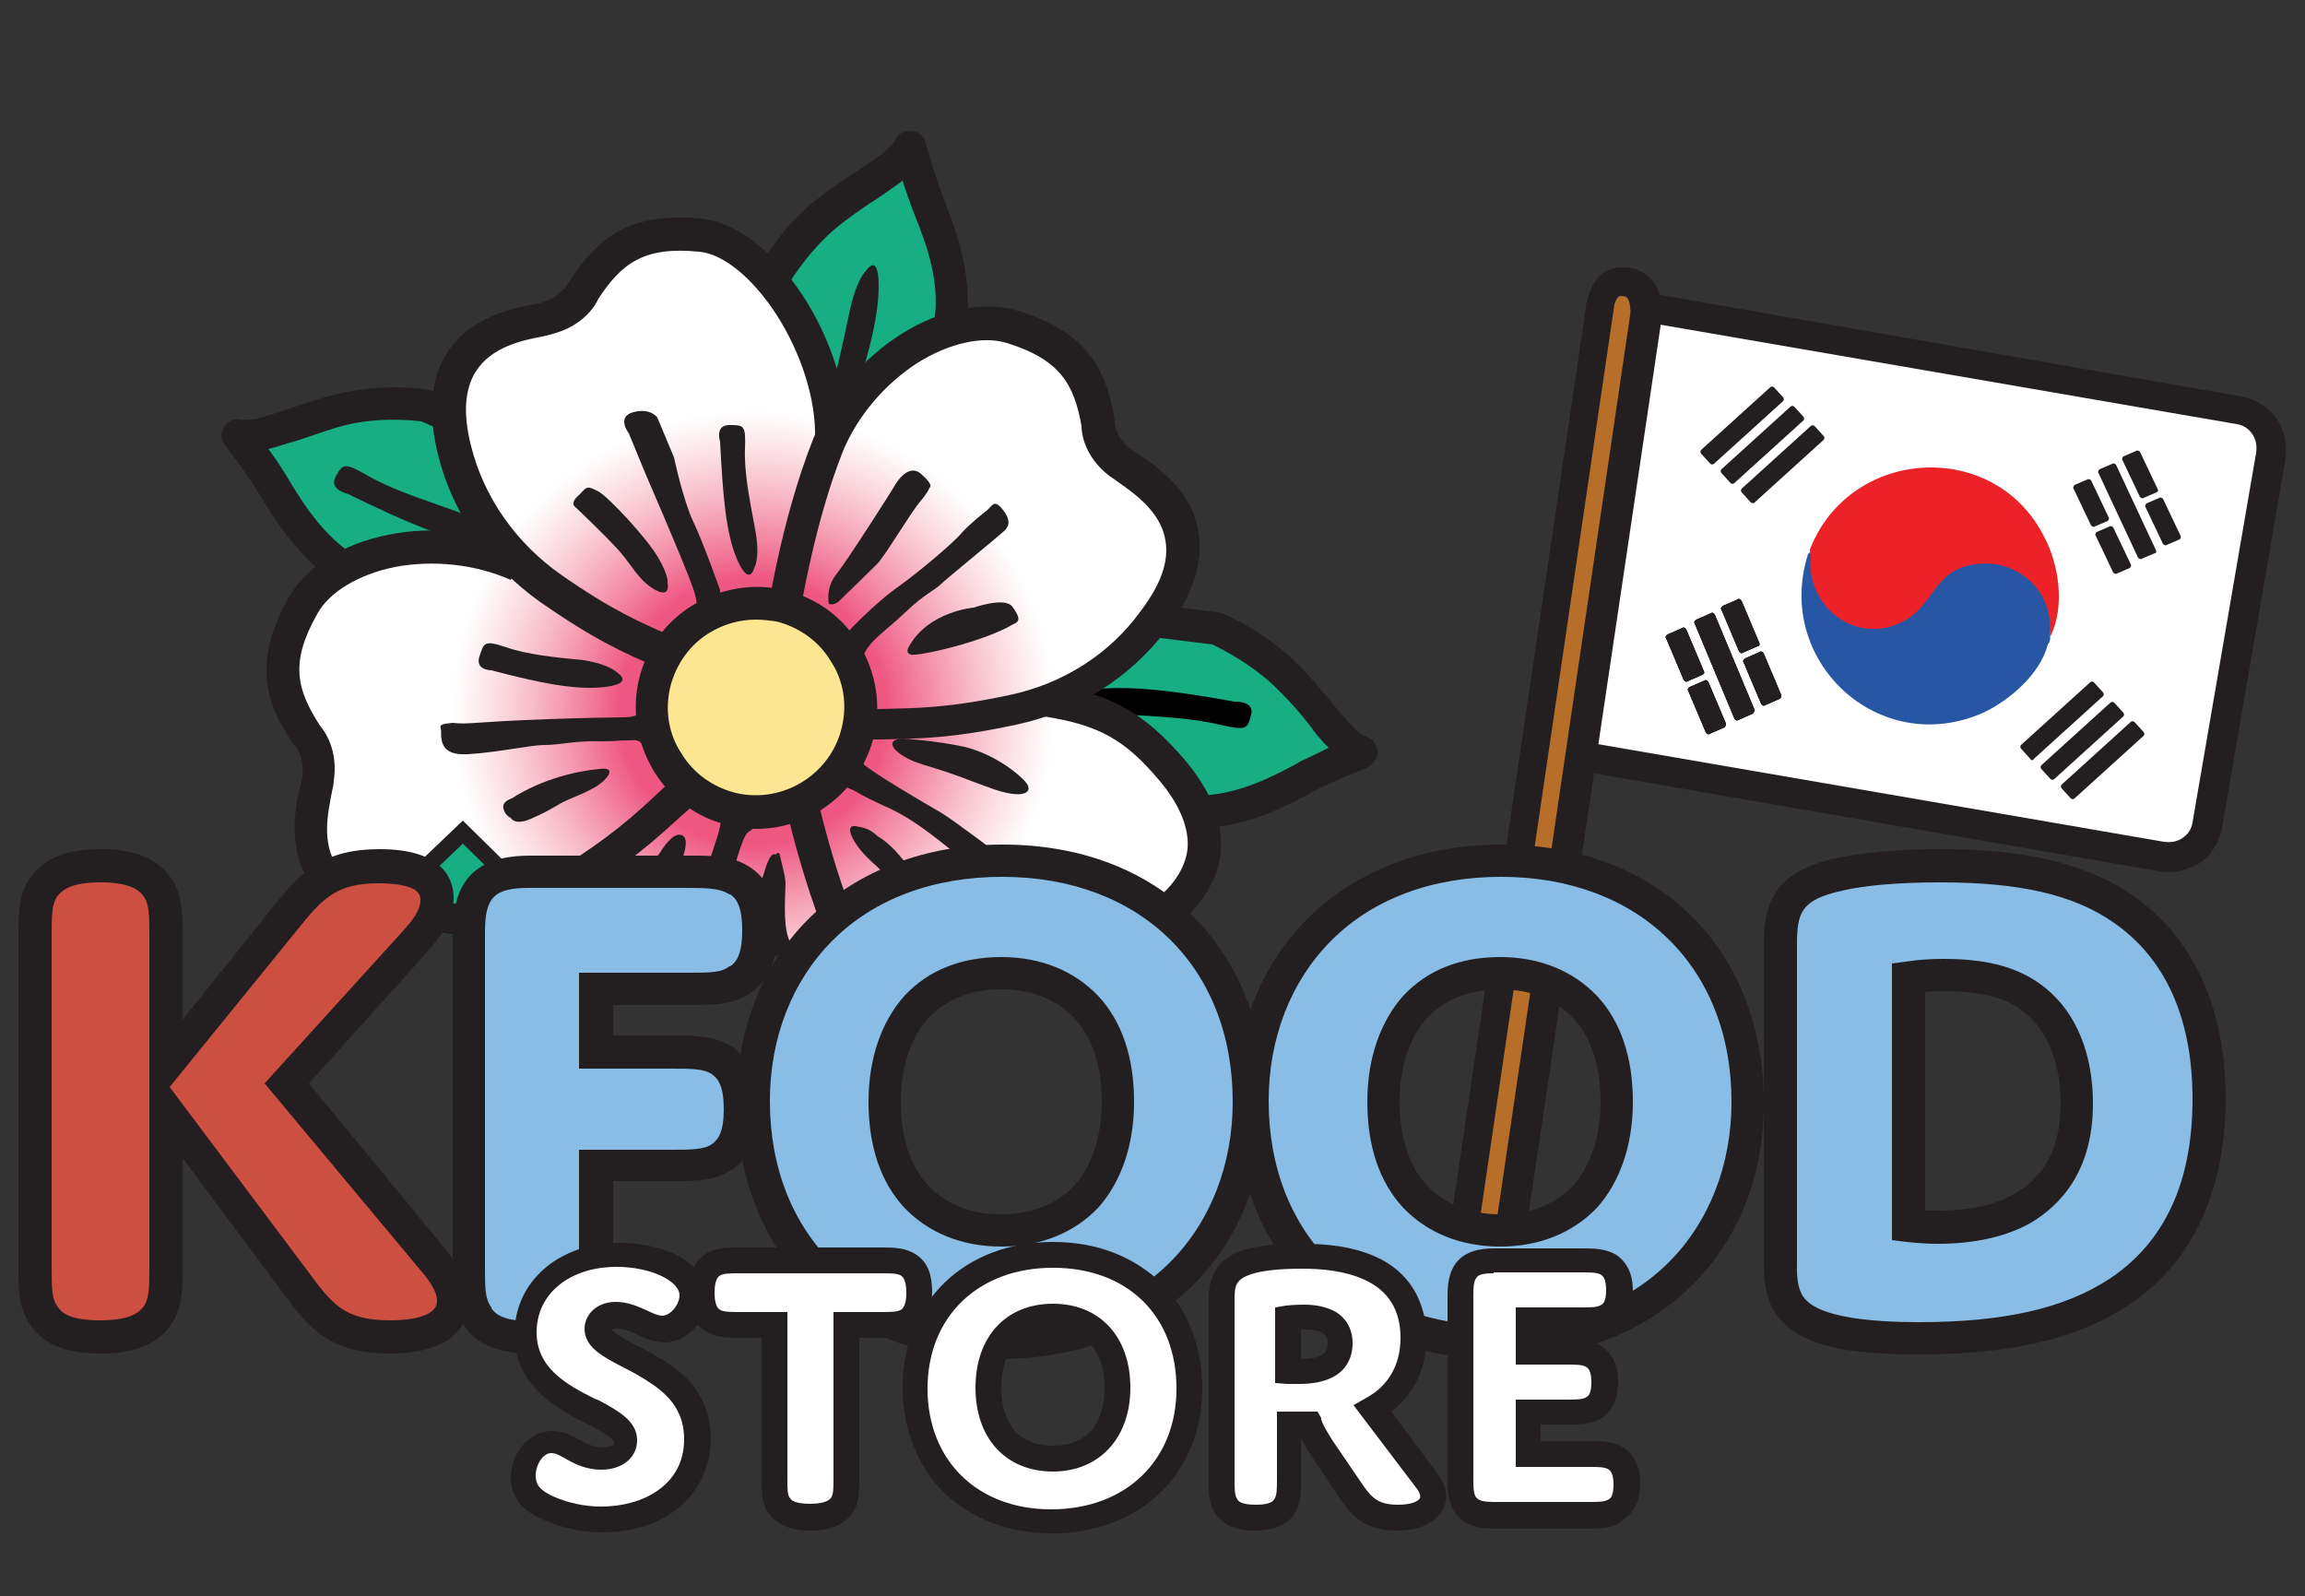
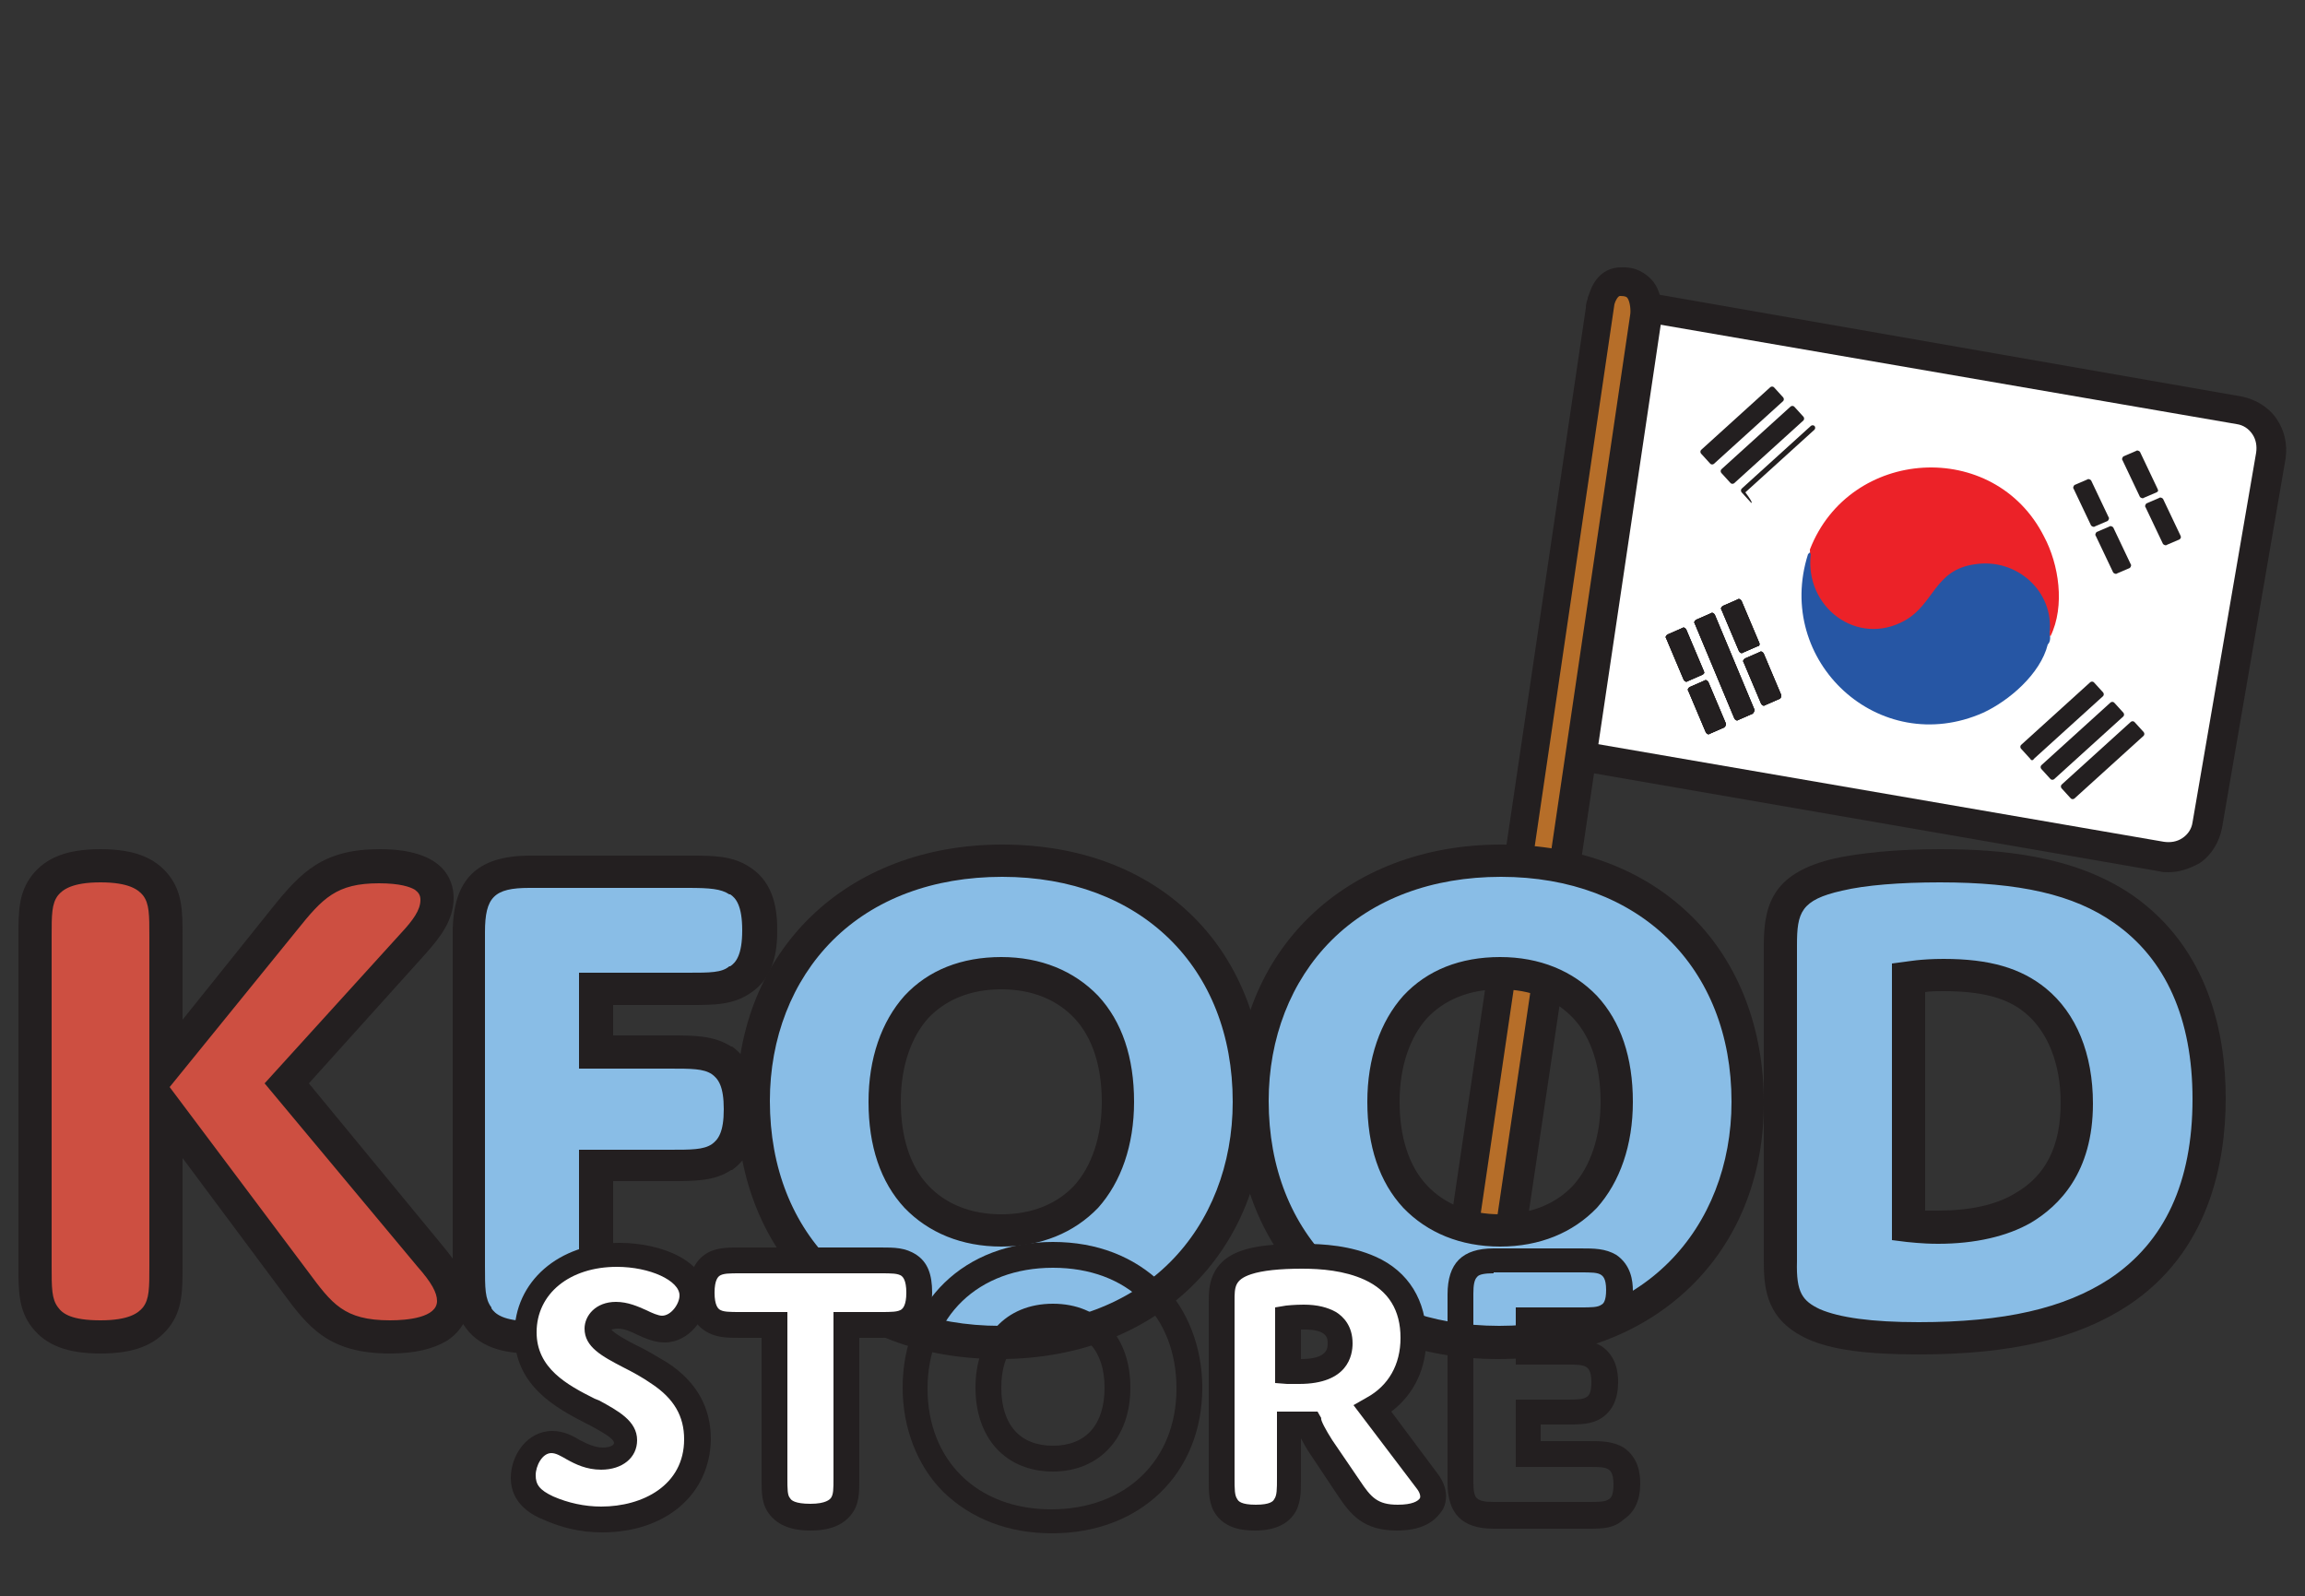
<svg xmlns="http://www.w3.org/2000/svg" xmlns:xlink="http://www.w3.org/1999/xlink" id="Capa_1" x="0px" y="0px" viewBox="0 0 250 173.1" style="enable-background:new 0 0 250 173.1;" xml:space="preserve">
  <rect x="0" y="0" width="250" height="173.1" fill="#333333" stroke="none" />
  <style type="text/css">	.st0{fill:#FFFFFF;}	.st1{fill:#231F20;}	.st2{fill:#2656A4;}	.st3{fill:#EC2228;}	.st4{fill:#B66E29;}	.st5{clip-path:url(#SVGID_2_);}	.st6{fill:#17AE84;}	.st7{opacity:0.78;fill:url(#SVGID_3_);}	.st8{fill:#FDE691;}	.st9{fill:#CD4F41;}	.st10{fill:#89BDE6;}</style>
  <g>
    <g>
      <g>
        <path class="st0" d="M178.6,33.4l-8.4,48.4l64.2,11.1c2.3,0.4,4.5-1.1,4.9-3.4l6.9-40.1c0.4-2.3-1.1-4.5-3.4-4.9L178.6,33.4z" />
        <path class="st1" d="M235.2,94.6c-0.3,0-0.7,0-1-0.1l-65.8-11.4l8.9-51.6L243.1,43c1.5,0.3,2.9,1.1,3.8,2.4    c0.9,1.3,1.2,2.8,1,4.3l-6.9,40.1c-0.3,1.5-1.1,2.9-2.4,3.8C237.5,94.2,236.4,94.6,235.2,94.6z M172.1,80.5l62.6,10.8    c0.7,0.1,1.4,0,2-0.4c0.6-0.4,1-1,1.1-1.7l6.9-40.1c0.1-0.7,0-1.4-0.4-2c-0.4-0.6-1-1-1.7-1.1l-62.6-10.8L172.1,80.5z" />
      </g>
      <path class="st1" d="M185.5,50.3l-1-1.1c-0.1-0.1-0.1-0.3,0-0.4l7.5-6.8c0.1-0.1,0.3-0.1,0.4,0l1,1.1c0.1,0.1,0.1,0.3,0,0.4   l-7.5,6.8C185.8,50.4,185.6,50.4,185.5,50.3z" />
      <path class="st1" d="M187.7,52.4l-1-1.1c-0.1-0.1-0.1-0.3,0-0.4l7.5-6.8c0.1-0.1,0.3-0.1,0.4,0l1,1.1c0.1,0.1,0.1,0.3,0,0.4   l-7.5,6.8C188,52.5,187.8,52.5,187.7,52.4z" />
-       <path class="st1" d="M189.9,54.5l-1-1.1c-0.1-0.1-0.1-0.3,0-0.4l7.5-6.8c0.1-0.1,0.3-0.1,0.4,0l1,1.1c0.1,0.1,0.1,0.3,0,0.4   l-7.5,6.8C190.2,54.6,190,54.6,189.9,54.5z" />
+       <path class="st1" d="M189.9,54.5l-1-1.1c-0.1-0.1-0.1-0.3,0-0.4l7.5-6.8c0.1-0.1,0.3-0.1,0.4,0c0.1,0.1,0.1,0.3,0,0.4   l-7.5,6.8C190.2,54.6,190,54.6,189.9,54.5z" />
      <path class="st1" d="M220.2,82.3l-1-1.1c-0.1-0.1-0.1-0.3,0-0.4l7.5-6.8c0.1-0.1,0.3-0.1,0.4,0l1,1.1c0.1,0.1,0.1,0.3,0,0.4   l-7.5,6.8C220.5,82.5,220.3,82.5,220.2,82.3z" />
      <path class="st1" d="M222.4,84.5l-1-1.1c-0.1-0.1-0.1-0.3,0-0.4l7.5-6.8c0.1-0.1,0.3-0.1,0.4,0l1,1.1c0.1,0.1,0.1,0.3,0,0.4   l-7.5,6.8C222.7,84.6,222.5,84.6,222.4,84.5z" />
      <path class="st1" d="M224.6,86.6l-1-1.1c-0.1-0.1-0.1-0.3,0-0.4l7.5-6.8c0.1-0.1,0.3-0.1,0.4,0l1,1.1c0.1,0.1,0.1,0.3,0,0.4   l-7.5,6.8C224.9,86.7,224.7,86.7,224.6,86.6z" />
-       <path class="st1" d="M233.7,60l-1.4,0.6c-0.1,0.1-0.3,0-0.4-0.1l-4.3-9.2c-0.1-0.1,0-0.3,0.1-0.4l1.4-0.6c0.1-0.1,0.3,0,0.4,0.1   l4.3,9.2C233.9,59.8,233.9,60,233.7,60z" />
      <path class="st1" d="M233.9,53.4l-1.4,0.6c-0.1,0.1-0.3,0-0.4-0.1l-1.9-4c-0.1-0.1,0-0.3,0.1-0.4l1.4-0.6c0.1-0.1,0.3,0,0.4,0.1   l1.9,4C234.1,53.2,234.1,53.3,233.9,53.4z" />
      <path class="st1" d="M236.4,58.5l-1.4,0.6c-0.1,0.1-0.3,0-0.4-0.1l-1.9-4c-0.1-0.1,0-0.3,0.1-0.4l1.4-0.6c0.1-0.1,0.3,0,0.4,0.1   l1.9,4C236.6,58.3,236.5,58.4,236.4,58.5z" />
      <path class="st1" d="M228.6,56.5l-1.4,0.6c-0.1,0.1-0.3,0-0.4-0.1l-1.9-4c-0.1-0.1,0-0.3,0.1-0.4l1.4-0.6c0.1-0.1,0.3,0,0.4,0.1   l1.9,4C228.8,56.2,228.7,56.4,228.6,56.5z" />
      <path class="st1" d="M231,61.6l-1.4,0.6c-0.1,0.1-0.3,0-0.4-0.1l-1.9-4c-0.1-0.1,0-0.3,0.1-0.4l1.4-0.6c0.1-0.1,0.3,0,0.4,0.1   l1.9,4C231.2,61.3,231.1,61.5,231,61.6z" />
      <g>
        <path class="st1" d="M190.1,77.4l-1.6,0.7c-0.1,0.1-0.3,0-0.4-0.2l-4.3-10.3c-0.1-0.1,0-0.3,0.2-0.4l1.6-0.7    c0.1-0.1,0.3,0,0.4,0.2l4.3,10.3C190.3,77.1,190.2,77.3,190.1,77.4z" />
        <path class="st1" d="M190.1,77.4l-1.6,0.7c-0.1,0.1-0.3,0-0.4-0.2l-4.3-10.3c-0.1-0.1,0-0.3,0.2-0.4l1.6-0.7    c0.1-0.1,0.3,0,0.4,0.2l4.3,10.3C190.3,77.1,190.2,77.3,190.1,77.4z" />
        <path class="st1" d="M190.1,77.4l-1.6,0.7c-0.1,0.1-0.3,0-0.4-0.2l-4.3-10.3c-0.1-0.1,0-0.3,0.2-0.4l1.6-0.7    c0.1-0.1,0.3,0,0.4,0.2l4.3,10.3C190.3,77.1,190.2,77.3,190.1,77.4z" />
      </g>
      <g>
        <path class="st1" d="M190.6,70.1l-1.6,0.7c-0.1,0.1-0.3,0-0.4-0.2l-1.9-4.5c-0.1-0.1,0-0.3,0.2-0.4l1.6-0.7    c0.1-0.1,0.3,0,0.4,0.2l1.9,4.5C190.9,69.9,190.8,70.1,190.6,70.1z" />
        <path class="st1" d="M190.6,70.1l-1.6,0.7c-0.1,0.1-0.3,0-0.4-0.2l-1.9-4.5c-0.1-0.1,0-0.3,0.2-0.4l1.6-0.7    c0.1-0.1,0.3,0,0.4,0.2l1.9,4.5C190.9,69.9,190.8,70.1,190.6,70.1z" />
        <path class="st1" d="M190.6,70.1l-1.6,0.7c-0.1,0.1-0.3,0-0.4-0.2l-1.9-4.5c-0.1-0.1,0-0.3,0.2-0.4l1.6-0.7    c0.1-0.1,0.3,0,0.4,0.2l1.9,4.5C190.9,69.9,190.8,70.1,190.6,70.1z" />
      </g>
      <g>
        <path class="st1" d="M193,75.8l-1.6,0.7c-0.1,0.1-0.3,0-0.4-0.2l-1.9-4.5c-0.1-0.1,0-0.3,0.2-0.4l1.6-0.7c0.1-0.1,0.3,0,0.4,0.2    l1.9,4.5C193.2,75.6,193.1,75.8,193,75.8z" />
        <path class="st1" d="M193,75.8l-1.6,0.7c-0.1,0.1-0.3,0-0.4-0.2l-1.9-4.5c-0.1-0.1,0-0.3,0.2-0.4l1.6-0.7c0.1-0.1,0.3,0,0.4,0.2    l1.9,4.5C193.2,75.6,193.1,75.8,193,75.8z" />
        <path class="st1" d="M193,75.8l-1.6,0.7c-0.1,0.1-0.3,0-0.4-0.2l-1.9-4.5c-0.1-0.1,0-0.3,0.2-0.4l1.6-0.7c0.1-0.1,0.3,0,0.4,0.2    l1.9,4.5C193.2,75.6,193.1,75.8,193,75.8z" />
      </g>
      <g>
        <path class="st1" d="M184.6,73.2l-1.6,0.7c-0.1,0.1-0.3,0-0.4-0.2l-1.9-4.5c-0.1-0.1,0-0.3,0.2-0.4l1.6-0.7    c0.1-0.1,0.3,0,0.4,0.2l1.9,4.5C184.9,73,184.8,73.1,184.6,73.2z" />
        <path class="st1" d="M184.6,73.2l-1.6,0.7c-0.1,0.1-0.3,0-0.4-0.2l-1.9-4.5c-0.1-0.1,0-0.3,0.2-0.4l1.6-0.7    c0.1-0.1,0.3,0,0.4,0.2l1.9,4.5C184.9,73,184.8,73.1,184.6,73.2z" />
        <path class="st1" d="M184.6,73.2l-1.6,0.7c-0.1,0.1-0.3,0-0.4-0.2l-1.9-4.5c-0.1-0.1,0-0.3,0.2-0.4l1.6-0.7    c0.1-0.1,0.3,0,0.4,0.2l1.9,4.5C184.9,73,184.8,73.1,184.6,73.2z" />
      </g>
      <g>
        <path class="st1" d="M187,78.9l-1.6,0.7c-0.1,0.1-0.3,0-0.4-0.2l-1.9-4.5c-0.1-0.1,0-0.3,0.2-0.4l1.6-0.7c0.1-0.1,0.3,0,0.4,0.2    l1.9,4.5C187.2,78.7,187.1,78.8,187,78.9z" />
        <path class="st1" d="M187,78.9l-1.6,0.7c-0.1,0.1-0.3,0-0.4-0.2l-1.9-4.5c-0.1-0.1,0-0.3,0.2-0.4l1.6-0.7c0.1-0.1,0.3,0,0.4,0.2    l1.9,4.5C187.2,78.7,187.1,78.8,187,78.9z" />
        <path class="st1" d="M187,78.9l-1.6,0.7c-0.1,0.1-0.3,0-0.4-0.2l-1.9-4.5c-0.1-0.1,0-0.3,0.2-0.4l1.6-0.7c0.1-0.1,0.3,0,0.4,0.2    l1.9,4.5C187.2,78.7,187.1,78.8,187,78.9z" />
      </g>
      <path class="st2" d="M222.3,68.7c0.1,0.4,0.1,0.9-0.2,1.2c-0.8,3.2-4.2,6.1-7,7.4c-11.3,5-22.7-5.6-19-17.2   c0.2-0.2,0.3-0.3,0.3-0.1l0.3,0.4c-0.5,6.4,7,10,11.5,5.2c2.2-3,4.1-5.3,8.2-4.7C219.9,61.3,223.5,65,222.3,68.7z" />
      <path class="st3" d="M222.4,69c-0.1,0-0.1-0.2-0.1-0.3c0.5-4.6-3.6-8.2-8.1-7.5c-4.4,0.6-4.4,4.3-7.6,6.1   c-5.2,2.9-10.9-1.5-10.2-7.2c-0.1-0.1-0.1-0.3-0.1-0.5c4.3-11.1,20-12.1,25.4-1.4C223.3,61.2,224,65.7,222.4,69z" />
      <g>
        <path class="st4" d="M173.6,32.5l-14.8,100.4l5,0.9l14.6-99.3c0,0,0.6-4-2.7-3.9c-2,0.1-2.2,3-2.2,3" />
        <path class="st1" d="M165.2,135.6l-8.1-1.4l14.9-100.8l0,0c0-0.1,0-0.5,0.2-1l0-0.1l0,0c0.1-0.3,0.2-0.5,0.3-0.8    c0.6-1.6,1.8-2.5,3.3-2.5c1.7-0.1,2.7,0.7,3.3,1.3c1.5,1.6,1.1,4.2,1.1,4.4L165.2,135.6z M160.6,131.6l1.8,0.3l14.4-97.7    c0.1-0.5,0-1.5-0.3-1.9c-0.1-0.1-0.2-0.2-0.8-0.2c-0.2,0-0.5,0.5-0.6,0.9L160.6,131.6z" />
      </g>
    </g>
    <g>
      <defs>
-         <path id="SVGID_1_" d="M16.7,77.2l21.5,23.3l14.4,1.1l7.4-4.9l12.3,2.3l9.8,5.7l15.4-7.4l14.1,8.2l12.2,4.3l30.6-29l-6.8-100.4    L44.4,15.9c0,0-27.7,16.2-29,33.8s0,27.1,0,27.1L16.7,77.2z" />
-       </defs>
+         </defs>
      <clipPath id="SVGID_2_">
        <use xlink:href="#SVGID_1_" style="overflow:visible;" />
      </clipPath>
      <g class="st5">
        <g>
          <path class="st6" d="M131.9,68.3c0,0,4.8,1.9,8.5,5.9s5.2,6.7,7.3,7.4c0,0-3,1.1-5.9,2.6c-2.9,1.5-7.9,4.3-13.4,3.7     c-5.6-0.5-15.8-3.5-15.8-3.5l2.7-18.2L131.9,68.3z" />
          <path class="st1" d="M129.9,89.8c-0.5,0-1.1,0-1.6-0.1c-5.7-0.6-15.7-3.5-16.1-3.6c-0.9-0.2-1.4-1.1-1.3-2l2.7-18.2     c0.1-0.9,1-1.6,2-1.5l16.5,2c0.1,0,0.3,0.1,0.4,0.1c0.2,0.1,5.2,2.1,9.1,6.4c1.2,1.3,2.2,2.5,3,3.5c1.6,1.9,2.6,3.1,3.6,3.5     c0.7,0.2,1.2,0.9,1.2,1.7c0,0.7-0.5,1.4-1.2,1.7c0,0-2.9,1.1-5.7,2.5c-0.2,0.1-0.3,0.2-0.5,0.3C139.4,87.5,135,89.8,129.9,89.8z      M114.6,83.2c3,0.8,9.9,2.6,14,3c4.7,0.5,9.1-1.8,11.9-3.3c0.2-0.1,0.3-0.2,0.5-0.3c1.1-0.5,2.1-1,3.1-1.5     c-0.7-0.7-1.4-1.5-2.1-2.5c-0.8-1-1.7-2.1-2.9-3.3c-3-3.2-6.8-5-7.6-5.4l-14.5-1.8L114.6,83.2z" />
        </g>
        <g>
          <path class="st6" d="M46.2,44c0,0-5.1-0.9-10.3,0.7c-5.2,1.5-7.9,3-10.1,2.6c0,0,2,2.5,3.7,5.2c1.7,2.8,4.5,7.7,9.6,10.1     c5,2.4,15.3,5.1,15.3,5.1l7-17L46.2,44z" />
          <path class="st1" d="M54.4,69.5c-0.1,0-0.3,0-0.5-0.1c-0.4-0.1-10.5-2.8-15.6-5.2c-5.2-2.5-8.2-7.4-10-10.3     c-0.1-0.2-0.2-0.3-0.3-0.5c-1.6-2.6-3.5-5-3.6-5.1c-0.5-0.6-0.5-1.4-0.1-2c0.4-0.6,1.1-1,1.9-0.8c1,0.2,2.6-0.3,4.9-1.1     c1.2-0.4,2.7-0.9,4.4-1.4c5.6-1.6,10.9-0.8,11.1-0.7c0.1,0,0.3,0.1,0.4,0.1l15.2,6.7c0.9,0.4,1.3,1.4,0.9,2.3l-7,17     C55.7,69,55.1,69.5,54.4,69.5z M29.1,48.7c0.6,0.8,1.3,1.8,1.9,2.8c0.1,0.2,0.2,0.3,0.3,0.5c1.7,2.8,4.2,6.9,8.5,9     c3.7,1.8,10.5,3.7,13.5,4.6l5.8-14l-13.4-5.9c-1-0.1-5.1-0.6-9.3,0.7c-1.6,0.5-3,1-4.2,1.4C31,48.1,30,48.5,29.1,48.7z" />
        </g>
        <g>
          <path class="st6" d="M38.2,100.5c0,0-2.7,4.4-3.2,9.8c-0.5,5.4-0.2,8.5-1.4,10.3c0,0,3-0.9,6.2-1.4c3.2-0.5,8.8-1.3,13-5.1     c4.1-3.8,10.5-12.3,10.5-12.3L50.2,89L38.2,100.5z" />
          <path class="st1" d="M33.6,122.4c-0.6,0-1.1-0.3-1.4-0.7c-0.4-0.6-0.5-1.4,0-2c0.6-0.9,0.7-2.5,0.8-5c0.1-1.3,0.1-2.8,0.3-4.6     c0.6-5.8,3.4-10.4,3.5-10.6c0.1-0.1,0.2-0.2,0.3-0.3l12-11.5c0.7-0.7,1.8-0.7,2.5,0l13.1,12.9c0.6,0.6,0.7,1.6,0.2,2.3     c-0.3,0.4-6.5,8.7-10.7,12.5c-4.3,3.9-9.9,4.8-13.3,5.4c-0.2,0-0.4,0.1-0.6,0.1c-3.1,0.5-6,1.4-6,1.4     C33.9,122.4,33.7,122.4,33.6,122.4z M39.6,101.6c-0.5,0.8-2.5,4.5-2.9,8.9c-0.2,1.7-0.2,3.1-0.3,4.4c-0.1,1.2-0.1,2.3-0.2,3.2     c1-0.2,2.2-0.5,3.3-0.7c0.2,0,0.4-0.1,0.6-0.1c3.2-0.5,8-1.3,11.5-4.5c3-2.8,7.4-8.3,9.3-10.8L50.2,91.5L39.6,101.6z" />
        </g>
        <g>
          <path class="st6" d="M91.2,127.5c0,0,3.3,4,8.2,6.3s7.9,2.9,9.3,4.7c0,0,0.2-3.2,0.7-6.4c0.5-3.2,1.7-8.8-0.5-13.9     c-2.2-5.1-8.2-13.9-8.2-13.9l-16.5,8.2L91.2,127.5z" />
          <path class="st1" d="M108.7,140.2c-0.5,0-1.1-0.2-1.4-0.7c-0.6-0.8-2.1-1.4-4.4-2.4c-1.2-0.5-2.6-1.1-4.2-1.8     c-5.3-2.4-8.7-6.6-8.9-6.8c-0.1-0.1-0.2-0.2-0.2-0.4l-7-15.1c-0.4-0.9,0-1.9,0.8-2.3l16.5-8.2c0.8-0.4,1.8-0.1,2.3,0.6     c0.2,0.4,6.1,9,8.3,14.2c2.3,5.3,1.3,11,0.8,14.3c0,0.2-0.1,0.4-0.1,0.6c-0.5,3.1-0.7,6.1-0.7,6.2c0,0.7-0.5,1.4-1.2,1.6     C109,140.2,108.9,140.2,108.7,140.2z M92.7,126.5c0.6,0.7,3.5,3.8,7.5,5.6c1.5,0.7,2.9,1.3,4.1,1.7c1.1,0.5,2.1,0.9,3,1.3     c0.1-1,0.3-2.2,0.5-3.4c0-0.2,0.1-0.4,0.1-0.6c0.5-3.2,1.4-8-0.5-12.4c-1.6-3.8-5.4-9.8-7.2-12.4l-13.5,6.7L92.7,126.5z" />
        </g>
        <g>
          <path class="st6" d="M83.8,30.2c0,0,2.4-4.6,6.8-7.8c4.4-3.2,7.2-4.4,8.2-6.5c0,0,0.8,3.1,1.9,6.1s3.4,8.3,2.2,13.7     c-1.1,5.5-5.2,15.3-5.2,15.3L80,46.4L83.8,30.2z" />
          <path class="st1" d="M97.7,52.9c-0.2,0-0.3,0-0.5-0.1l-17.8-4.7c-0.9-0.2-1.5-1.2-1.3-2.1l3.8-16.2c0-0.1,0.1-0.3,0.2-0.4     c0.1-0.2,2.6-5,7.3-8.4c1.4-1,2.7-1.9,3.8-2.6c2.1-1.4,3.4-2.3,3.9-3.2c0.3-0.7,1-1.1,1.8-1c0.7,0.1,1.4,0.6,1.5,1.3     c0,0,0.8,3,1.9,5.9c0.1,0.2,0.1,0.3,0.2,0.5c1.2,3.2,3.3,8.5,2.1,14.2c-1.2,5.6-5.2,15.2-5.3,15.6     C99.1,52.4,98.4,52.9,97.7,52.9z M82.1,45.1L96.7,49c1.2-2.9,3.7-9.5,4.5-13.5c1-4.6-0.8-9.2-2-12.2c-0.1-0.2-0.1-0.4-0.2-0.5     c-0.4-1.1-0.8-2.2-1.1-3.2c-0.8,0.6-1.7,1.2-2.7,1.9c-1.1,0.7-2.3,1.5-3.6,2.5c-3.5,2.6-5.7,6.2-6.2,7L82.1,45.1z" />
        </g>
        <path class="st1" d="M80,60.4c-0.3-0.4-1.9-3.6-1.7-6.4c0.1-2.8,0.3-6.3,0.3-6.3s-0.3-1.3,1.1-1.2c1.4,0.1,1.6,0.1,1.7,2.3    s0,5.5,0,5.5s0.4,4.2,0.2,5.1s-0.5,2.4-1.4,1.1" />
        <path d="M133.9,76.1c0,0,2.2-0.1,1.8,1.4c-0.4,1.5-0.4,1.8-3.4,1.1c-2.9-0.7-6.6-0.9-10.4-1.1c-3.8-0.2-4.8-1.1-4.8-1.1    s-2.3-1.1,1.4-1.6C122.3,74.3,127.3,74.9,133.9,76.1z" />
        <path class="st1" d="M91.8,46c0,0-0.2,2.2-1.7,1.6c-1.5-0.6-1.7-0.7-0.6-3.5c1.1-2.8,1.8-6.4,2.6-10.1c0.8-3.8,1.8-4.6,1.8-4.6    s1.4-2.2,1.4,1.6S93.9,39.5,91.8,46z" />
        <path class="st1" d="M57.9,100.7c0,0,2-1,0.8-2.2s-1.3-1.3-3.4,0.8c-2.1,2.1-5.2,4.1-8.4,6.3c-3.2,2.2-3.6,3.5-3.6,3.5    s-1.5,2.1,2,0.6S52.8,105.1,57.9,100.7z" />
-         <path class="st1" d="M96.3,107.8c0,0-0.2-2.2-1.7-1.6c-1.5,0.6-1.7,0.7-0.6,3.5s1.8,6.4,2.6,10.1c0.8,3.8,1.9,4.6,1.9,4.6    s1.4,2.2,1.3-1.6C99.8,119,98.4,114.2,96.3,107.8z" />
        <polyline class="st0" points="53.1,59.8 50.8,51.8 48.1,43.9 52.7,36.8 62.3,34.3 67.9,26.7 78.3,26.7 82.9,29.3 87.5,36.3     91,43.3 103.6,35.6 114.1,37.4 119,45.3 120.3,49 126.9,55 128,62.1 119.6,73.6 117.2,76.3 126.1,82.7 129.7,87.2 130.4,95.2     126.5,100.1 85.5,104.3 83.4,101.9 56.5,95.2 50.2,89 43.7,95.2 36.6,95.2 33.8,92.2 33.8,83.1 31,75 32.3,64.6 40.5,60.2     49.1,59.4    " />
        <radialGradient id="SVGID_3_" cx="-66.736" cy="37.458" r="143.612" gradientTransform="matrix(0.227 0 0 0.227 96.817 68.682)" gradientUnits="userSpaceOnUse">
          <stop offset="0.445" style="stop-color:#EA2860" />
          <stop offset="0.604" style="stop-color:#EB3867;stop-opacity:0.713" />
          <stop offset="0.913" style="stop-color:#EE6179;stop-opacity:0.156" />
          <stop offset="1" style="stop-color:#EF6E7F;stop-opacity:0" />
          <stop offset="1" style="stop-color:#F8C3CA;stop-opacity:0" />
          <stop offset="1" style="stop-color:#FFFFFF;stop-opacity:0" />
        </radialGradient>
        <circle class="st7" cx="81.7" cy="77.2" r="32.6" />
        <path class="st1" d="M92.4,80.4l-0.5-0.6c-5.8-6.6-8.7-10.7-8.8-12.2l0-0.2l0-0.2c0.1-0.4,1.5-10.5,5.1-19.6    c1.8-4.5,5.3-8.7,9.6-11.4c4.3-2.7,8.9-3.6,12.6-2.5c7.5,2.3,9.6,6.3,10.5,11.9l0,0.2l0,0.1c0,0.2,0.2,1.6,1.7,2.8    c0.2,0.1,0.4,0.3,0.8,0.5c2.1,1.4,5.9,4,6.6,8.6c0.5,3.2-0.6,6.7-3.4,10.4c-4,5.3-9.8,9-16.4,10.4c-7,1.5-10.4,1.5-14.7,1.6    c-0.7,0-1.5,0-2.2,0L92.4,80.4z M86.6,67.3c0.4,0.7,1.8,3.2,7.4,9.6c0.5,0,1,0,1.4,0c4.1-0.1,7.4-0.1,14-1.5    c5.8-1.2,10.9-4.4,14.3-9.1c2.2-2.9,3.1-5.4,2.7-7.7c-0.5-3.1-3.4-5.1-5.1-6.3c-0.4-0.3-0.7-0.5-1-0.7c-2.7-2.1-3-4.6-3-5.4    c-0.8-4.5-2.3-7.2-8.1-9c-2.6-0.8-6.2,0-9.6,2.1c-3.6,2.3-6.6,5.8-8.2,9.7C88.4,56.6,87,65.2,86.6,67.3z M86.5,67L86.5,67    L86.5,67z" />
        <path class="st1" d="M47.8,101.5c-1.5,0-3-0.1-4.5-0.4c-4.5-0.8-7.8-2.5-9.6-5.2c-2.6-3.9-1.7-8.4-1.1-10.8    c0.1-0.4,0.2-0.7,0.2-0.9C33,82,32.1,81,32,80.9l-0.1-0.1l-0.1-0.1c-3.2-4.7-4.3-9-0.5-15.9c1.9-3.3,5.8-5.8,10.8-6.8    c4.9-1,10.3-0.4,14.8,1.7l-1.5,3.2c-3.8-1.7-8.4-2.2-12.6-1.4c-3.9,0.8-7.1,2.7-8.4,5.1c-3,5.3-2.2,8.2,0.3,12.1    c0.5,0.6,2,2.6,1.5,6c0,0.3-0.1,0.7-0.2,1.2c-0.4,2.1-1.2,5.5,0.6,8.1c1.3,1.9,3.7,3.1,7.2,3.7c5.7,1,11.6-0.2,16.6-3.3    c5.8-3.6,8.2-5.8,11.2-8.6c0.5-0.5,1.1-1,1.7-1.5l2.4,2.6c-0.6,0.5-1.1,1-1.7,1.5c-3.2,2.9-5.7,5.2-11.8,9    C57.9,100.1,52.8,101.5,47.8,101.5z" />
        <path class="st1" d="M73.7,73.4c-0.7-0.3-1.4-0.6-2.1-0.9c-4-1.7-7.1-3.1-13-7.2c-5.5-3.9-9.5-9.5-11.1-16    c-1.1-4.5-0.8-8.1,0.9-10.9c2.5-4,7-4.9,9.5-5.4c0.4-0.1,0.7-0.1,0.9-0.2c1.9-0.6,2.6-1.8,2.7-1.9l0.1-0.2l0.1-0.1    c3.1-4.8,6.5-7.6,14.3-6.9c3.8,0.4,7.8,3.4,11.1,8.4c3.1,4.8,4.9,10.5,4.8,15.4l-3.5,0c0.1-4.2-1.5-9.2-4.2-13.4    c-2.6-4-5.8-6.6-8.4-6.8c-6-0.6-8.4,1.3-10.9,5.1c-0.3,0.7-1.6,2.9-4.9,3.8c-0.3,0.1-0.7,0.2-1.2,0.3c-2.1,0.4-5.5,1.1-7.2,3.8    c-1.2,1.9-1.4,4.6-0.5,8.1c1.4,5.6,4.9,10.5,9.7,13.9c5.6,3.9,8.6,5.2,12.3,6.8c0.7,0.3,1.4,0.6,2.1,0.9L73.7,73.4z" />
        <path class="st1" d="M110,118.5c-2.7,0-5.7-0.8-8.7-2.5c-4.4-2.4-8.1-6.4-10.2-10.8C87,96.4,85,86.4,84.9,86l3.5-0.7    c0,0.1,2,10,6,18.4c1.8,3.8,5,7.1,8.7,9.2c3.5,1.9,7.1,2.5,9.7,1.6c5.7-2.1,7-4.9,7.6-9.4c0-0.8,0.2-3.3,2.7-5.6    c0.3-0.2,0.6-0.5,0.9-0.8c1.7-1.3,4.4-3.4,4.8-6.6c0.2-2.2-0.8-4.8-3.1-7.5c-3.7-4.4-6.6-6-12.5-6.9l0.5-3.5    c6.7,1,10.4,3.1,14.7,8.1c3,3.5,4.3,6.9,4,10.2c-0.5,4.6-4.2,7.5-6.1,9c-0.3,0.2-0.6,0.5-0.7,0.6c-1.6,1.4-1.6,2.9-1.6,2.9l0,0.2    l0,0.2c-0.6,5.6-2.5,9.7-9.8,12.4C112.8,118.3,111.4,118.5,110,118.5z" />
        <path class="st1" d="M82.4,130.2c-3.5,0-6.5-1.9-8.2-3c-0.3-0.2-0.6-0.4-0.8-0.5c-1.8-1-3.1-0.6-3.3-0.5l-0.2,0.1l-0.1,0    c-5.5,1.3-10,0.9-15.1-5c-2.5-2.9-3.4-7.5-2.6-12.5c0.8-5,3.2-9.8,6.7-13.3l2.5,2.5c-2.9,3-5,7.1-5.7,11.3c-0.6,4,0,7.6,1.8,9.7    c3.9,4.6,7,5,11.4,3.9c0.7-0.3,3.1-0.9,6.2,0.7c0.3,0.2,0.6,0.4,1,0.6c1.8,1.1,4.7,3,7.8,2.3c2.2-0.5,4.2-2.4,6-5.5    c2.9-5,3.8-11,2.7-16.7l3.5-0.7c1.3,6.6,0.2,13.4-3.1,19.2c-2.3,4-5.1,6.4-8.2,7.2C83.9,130.2,83.1,130.2,82.4,130.2z" />
        <g>
          <circle class="st8" cx="82" cy="76.8" r="11.4" />
          <path class="st1" d="M82,89.9c-1,0-2-0.1-3-0.4c-3.4-0.8-6.3-2.9-8.1-5.9c-1.8-3-2.4-6.5-1.6-9.9c0.8-3.4,2.9-6.3,5.9-8.1     c3-1.8,6.5-2.4,9.9-1.6c3.4,0.8,6.3,2.9,8.1,5.9c1.8,3,2.4,6.5,1.6,9.9C93.3,85.9,87.9,89.9,82,89.9z M82,67.2     c-1.8,0-3.5,0.5-5,1.4c-2.2,1.3-3.7,3.5-4.3,5.9c-0.6,2.5-0.2,5.1,1.2,7.2c1.3,2.2,3.5,3.7,5.9,4.3c5.1,1.2,10.3-2,11.5-7.1l0,0     c0.6-2.5,0.2-5.1-1.2-7.2c-1.3-2.2-3.5-3.7-5.9-4.3C83.5,67.3,82.7,67.2,82,67.2z" />
        </g>
        <path class="st1" d="M89.9,65.5c0,0-0.4-1.7,0.8-3.2c1.2-1.5,6.1-9.2,6.2-9.4s1.5-2.8,3-1.5s0.9,1.5,0.9,1.5s0,0.3-1,1.5    c-1.1,1.3-3.8,5.9-4.7,6.8s-4.1,4-4.1,4S90.5,65.7,89.9,65.5z" />
        <path class="st1" d="M91.9,68.6c0,0,2.9-3.1,5.3-4.8s6.3-5,7.1-6c0.9-1,2.3-2.1,2.8-2.5c0.5-0.4,0.7-1.2,1.6-0.1    c0.9,1.1,0.8,1.8,0.3,2.3c-0.6,0.6-6.4,5.3-7,5.9s-1.7,1-3.8,3s-3.9,3.1-4.5,4.6c-0.7,1.5-2.9-0.7-2.9-0.7l0.4-1.7L91.9,68.6z" />
        <path class="st1" d="M98.6,70.1c0,0-0.5,0.7,0.2,0.9c0.7,0.2,7.7-1.3,11.1-3.3c0.8-0.3,0.7-0.8-0.1-1.9c-0.8-1.1-4.2,0.1-4.2,0.1    S100.7,66.3,98.6,70.1z" />
        <path class="st1" d="M97.8,80.1c0,0-2,0.1-0.4,1.5c1.7,1.3,3.1,1.3,6.6,2.6c3.5,1.3,4.4,1.7,5.8,1.9c1.4,0.2,2.2-0.3,1.5-1.2    c-0.7-0.9-3.4-3.1-6.7-3.9C101.4,80.3,97.8,80.1,97.8,80.1z" />
        <path class="st1" d="M93.4,81c-0.1,0.2-0.3,1.2,0.3,1.9c0.6,0.7,6.7,4.3,8.3,5.2c1.5,0.9,6.2,4.5,7.2,5.2c1.1,0.7,2,1.5,1.1,2.4    c-1,0.9-1.1,1.5-4.6-1.4c-3.5-2.9-6.4-5.4-9.6-6.8c-3.1-1.4-3.2-1.7-3.8-1.9s-0.6-0.6-1.7,0.2S93.4,81,93.4,81z" />
        <path class="st1" d="M92.8,89.6c0,0-0.9-0.2-0.5,0.9s1.4,2.2,2.5,3.2c1.1,0.9,2.2,2.5,2.7,3.8c0.6,1.3,1,2.7,2.8,1.9    c1.1-0.6,0.8-0.6,0.4-1.7c-0.4-1.1-2.9-5.5-5.5-7C94.3,89.9,93.9,89.8,92.8,89.6z" />
        <path class="st1" d="M84.1,92.7c0,0,0.4-0.5,0.5,0.1c0.1,0.6,0.5,1.8,0.6,2.9c0,1.1-0.3,4.3,0.3,6s1.1,3.4-0.3,3.8    c-1.4,0.4-1.4,0.4-2.2-2s-1.3-5.6-0.7-7.1c0.5-1.5,0.5-1.5,0.5-1.5S83.5,92.2,84.1,92.7z" />
        <path class="st1" d="M77.4,88.2c0,0,1-0.1,0.7,1.4s-1,3-1.4,4.7c-0.3,1.7-0.3,3.4-1,5.2c-0.7,1.8-2,5.4-2,6.5s-0.9,3.6,0.9,4    c1.5,0.4,2.4-2.4,2.6-3.5c0.2-1,0.9-7.1,1.4-8.7c0.5-1.7,1.8-7,2.5-7.5c0.7-0.5,1.9-1.5,1.9-1.5l-4.4-1.4L77.4,88.2z" />
        <path class="st1" d="M73.9,93.6c0,0-2.3,3.1-4.1,7.8c-0.9,1.8-1.2,1.2-2.1,1.1c-0.9-0.1-1.2-1.3-0.5-2.6c0.7-1.2,1.4-4.2,4.3-7.3    c1-1.6,1.8-2.3,2.5-2C74.7,91,74.3,92.2,73.9,93.6z" />
        <path class="st1" d="M55.5,86.6c0,0-1.1,0.3-0.9,1.1s0.8,1,0.8,1s0.4,0.9,2.2,0.1c2.5-1.1,2.7-1.5,4.1-2.1    c1.4-0.6,1.7-0.7,2.8-1.3c1.1-0.6,2.7-2.3,0.5-2C62.8,83.6,58.9,84.4,55.5,86.6z" />
        <path class="st1" d="M69.8,75.7c0,0-0.1,1.9-1.2,2c-1,0.2-0.8,0-9.2,0.3s-8.4,0.6-10.3,0.4c-0.8,0.1-1.5,0.1-1.3,0.6    s-0.6,3,2.9,2.8c3.4-0.2,6.8-1,8.4-1s3.4-0.5,6.2-0.4c1.7,0,1.5-0.1,2.7-0.1c1.1,0,1.2-0.2,1.9,0.7c0.7,0.9,1.6,1.3,1.8,1.3    c0.2,0-0.2-5.1-0.2-5.1L69.8,75.7z" />
        <path class="st1" d="M53.3,72.7c0,0-1.8,0-1.3-1.5c0.5-1.5,0.5-1.8,2.9-1c2.3,0.8,5.3,1.1,8.4,1.4C66.3,72.1,67,73,67,73    s1.8,1.1-1.3,1.5S58.6,74.1,53.3,72.7z" />
        <path class="st1" d="M37.8,53.6c0,0-2.2-0.5-1.4-1.9c0.8-1.4,0.9-1.6,3.5-0.1c2.6,1.5,6.1,2.6,9.7,3.9C53.3,56.8,54,58,54,58    s2,1.7-1.8,1.1S43.9,56.6,37.8,53.6z" />
        <path class="st1" d="M78.1,47.9c0,0-0.6-1.8,1-1.8c1.6,0,1.8,0,1.7,2.6c-0.1,2.5,0.5,5.5,1.1,8.7c0.6,3.2-0.1,4.2-0.1,4.2    s-0.5,2.1-1.8-0.8S78.4,53.6,78.1,47.9z" />
        <path class="st1" d="M75.2,66.7c0,0,0.9-0.4-0.1-3.1c-1-2.8-5-12-5-12L68.2,47c0,0-1.4-1.8,0.5-2.3s2.6,0.6,2.6,0.6l1.8,4.3    c0,0,1,4.7,2.1,7c1.1,2.3,2.9,7.4,2.9,7.4s-0.2,0.6,1.1,0.8S75.2,66.7,75.2,66.7z" />
        <path class="st1" d="M62.3,54.9c0,0-0.5-0.4,0.6-1.3c0.8-0.9,0.8-0.9,2-0.3c1.1,0.6,5.3,5.1,6.5,7.2c1.2,2.1,1,2.7,1,2.7    s0.4,1.7-1.3,0.8c-1.8-1-2.5-2.6-3.9-4.2C65.7,58.1,62.3,54.9,62.3,54.9z" />
      </g>
    </g>
    <g>
      <g>
        <g>
          <path class="st9" d="M18,115.7l12.9-16c2.9-3.6,4.9-5.7,10.3-5.7c4.7,0,6.2,1.6,6.2,3.6c0,1.7-1.1,3.2-2.6,4.8l-13.7,15.2     l15.6,18.7c1.6,1.9,2.5,3.4,2.5,4.9c0,2.2-1.9,3.9-6.8,3.9c-5.7,0-7.5-2.2-10.3-6l-14-18.8v17.1c0,2.5,0,4.2-1.1,5.6     c-1.1,1.4-2.9,2.1-6,2.1s-4.9-0.7-6-2.1c-1.1-1.4-1.1-3.1-1.1-5.6v-35.7c0-2.5,0-4.2,1.1-5.6c1.1-1.4,2.9-2.1,6-2.1     s4.9,0.7,6,2.1c1.1,1.4,1.1,3.1,1.1,5.6V115.7z" />
          <path class="st1" d="M42.3,146.8c-6.7,0-8.9-2.9-11.7-6.7l-10.8-14.5v11.7c0,2.7,0,4.8-1.5,6.7c-1.5,1.9-3.8,2.8-7.4,2.8     S5,145.9,3.5,144c-1.5-1.9-1.5-4-1.5-6.7v-35.7c0-2.7,0-4.8,1.5-6.7c1.5-1.9,3.8-2.8,7.4-2.8s5.9,0.9,7.4,2.8     c1.5,1.9,1.5,4,1.5,6.7v9l9.7-12.1c3.2-4,5.6-6.4,11.7-6.4c6.9,0,8,3.3,8,5.3c0,2.5-1.6,4.4-3,6l-12.7,14.1L48,135.1     c1.5,1.8,2.9,3.8,2.9,6c0,1.8-0.9,3.3-2.4,4.3C47,146.3,45,146.8,42.3,146.8z M18.4,117.9l15,20c2.6,3.5,3.9,5.3,8.9,5.3     c1.9,0,5.1-0.3,5.1-2.1c0-0.9-0.6-2-2.1-3.7l-16.6-19.9l14.8-16.3c1.3-1.4,2.1-2.5,2.1-3.6c0-0.5-0.2-0.8-0.6-1.1     c-0.5-0.3-1.6-0.7-3.9-0.7c-4.6,0-6.1,1.6-8.9,5.1L18.4,117.9z M10.9,95.7c-3.1,0-4.1,0.8-4.6,1.4c-0.7,0.9-0.7,2.1-0.7,4.5     v35.7c0,2.4,0,3.6,0.7,4.5c0.5,0.7,1.5,1.4,4.6,1.4s4.1-0.8,4.6-1.4c0.7-0.9,0.7-2.1,0.7-4.5v-35.7c0-2.4,0-3.6-0.7-4.5     C15,96.5,14,95.7,10.9,95.7z" />
        </g>
      </g>
    </g>
    <g>
      <g>
        <g>
          <path class="st10" d="M64.6,137.3c0,2.5,0,4.2-1.1,5.6c-1,1.4-2.8,2.1-5.8,2.1c-3,0-4.8-0.7-5.8-2.1c-1.1-1.4-1.1-3.1-1.1-5.6     v-36.2c0-4.8,1.8-6.6,6.6-6.6h17.3c2.5,0,4.2,0,5.6,1c1.4,0.9,2.1,2.6,2.1,5.3s-0.7,4.4-2.1,5.3c-1.4,1-3.1,1-5.6,1H64.6v6.8h8     c2.5,0,4.2,0,5.6,0.9c1.4,1,2.1,2.6,2.1,5.3c0,2.7-0.7,4.3-2.1,5.3c-1.4,0.9-3.1,0.9-5.6,0.9h-8V137.3z" />
          <path class="st1" d="M57.7,146.8c-2.2,0-5.4-0.3-7.2-2.8c-1.4-1.9-1.4-4-1.4-6.6v-36.2c0-5.8,2.6-8.4,8.4-8.4h17.3     c2.6,0,4.7,0,6.6,1.3c2.6,1.7,2.9,4.7,2.9,6.8c0,2.1-0.3,5.1-2.9,6.8c-1.9,1.3-3.9,1.3-6.6,1.3h-8.3v3.3h6.2     c2.6,0,4.7,0,6.6,1.2l0.1,0c1.9,1.4,2.8,3.5,2.8,6.7s-0.9,5.3-2.8,6.7l-0.1,0c-1.8,1.2-3.9,1.2-6.6,1.2h-6.2v9.1     c0,2.7,0,4.8-1.4,6.6C63.1,146.5,59.9,146.8,57.7,146.8z M57.4,96.3c-3.8,0-4.8,1-4.8,4.8v36.2c0,2.4,0,3.6,0.7,4.5l0,0.1     c0.4,0.6,1.3,1.4,4.4,1.4s4-0.8,4.4-1.4l0-0.1c0.7-0.9,0.7-2.1,0.7-4.5v-12.6h9.8c2.4,0,3.7,0,4.6-0.6c0.7-0.5,1.3-1.3,1.3-3.8     c0-2.5-0.6-3.3-1.3-3.8c-0.9-0.6-2.2-0.6-4.6-0.6h-9.8v-10.4h11.8c2.4,0,3.7,0,4.5-0.7l0.1,0c0.6-0.4,1.3-1.2,1.3-3.9     s-0.7-3.5-1.3-3.9l-0.1,0c-0.9-0.6-2.1-0.7-4.5-0.7H57.4z" />
        </g>
        <g>
          <path class="st10" d="M108.7,93.3c16.4,0,26.7,11.1,26.7,26.1c0,15-10.6,26.1-27.1,26.1s-26.7-11.1-26.7-26.1     C81.7,104.4,92.3,93.3,108.7,93.3z M108.6,133.4c7.7,0,12.6-5.1,12.6-14s-5-14-12.6-14c-7.7,0-12.6,5.1-12.6,14     S100.9,133.4,108.6,133.4z" />
          <path class="st1" d="M108.4,147.4c-8.4,0-15.6-2.7-20.8-7.9c-5-5-7.7-12.1-7.7-20c0-16.4,11.9-27.9,28.8-27.9     c8.4,0,15.6,2.7,20.8,7.9c5,5,7.7,12.1,7.7,20C137.2,135.9,125.4,147.4,108.4,147.4z M108.7,95.1c-7.5,0-13.9,2.4-18.4,6.9     c-4.4,4.4-6.8,10.6-6.8,17.4c0,14.6,10,24.4,25,24.4c7.5,0,13.9-2.4,18.4-6.9c4.4-4.4,6.8-10.6,6.8-17.4     C133.7,104.9,123.7,95.1,108.7,95.1z M108.6,135.2c-4.3,0-7.9-1.5-10.5-4.2c-2.6-2.8-3.9-6.7-3.9-11.5c0-4.7,1.4-8.7,3.9-11.5     c2.6-2.8,6.2-4.2,10.5-4.2c4.3,0,7.9,1.5,10.5,4.2c2.6,2.8,3.9,6.7,3.9,11.5c0,4.7-1.4,8.7-3.9,11.5     C116.5,133.7,112.9,135.2,108.6,135.2z M108.6,107.3c-3.3,0-6,1.1-7.9,3.1c-1.9,2.1-3,5.3-3,9.1s1,7,3,9.1     c1.9,2,4.6,3.1,7.9,3.1c3.3,0,6-1.1,7.9-3.1c1.9-2.1,3-5.3,3-9.1s-1-7-3-9.1C114.6,108.4,111.9,107.3,108.6,107.3z" />
        </g>
        <g>
          <path class="st10" d="M162.8,93.3c16.4,0,26.7,11.1,26.7,26.1c0,15-10.6,26.1-27.1,26.1s-26.7-11.1-26.7-26.1     C135.8,104.4,146.4,93.3,162.8,93.3z M162.7,133.4c7.7,0,12.6-5.1,12.6-14s-5-14-12.6-14c-7.7,0-12.6,5.1-12.6,14     S155,133.4,162.7,133.4z" />
          <path class="st1" d="M162.5,147.4c-8.4,0-15.6-2.7-20.8-7.9c-5-5-7.7-12.1-7.7-20c0-16.4,11.9-27.9,28.8-27.9     c8.4,0,15.6,2.7,20.8,7.9c5,5,7.7,12.1,7.7,20C191.4,135.9,179.5,147.4,162.5,147.4z M162.8,95.1c-7.5,0-13.9,2.4-18.4,6.9     c-4.4,4.4-6.8,10.6-6.8,17.4c0,14.6,10,24.4,25,24.4c7.5,0,13.9-2.4,18.4-6.9c4.4-4.4,6.8-10.6,6.8-17.4     C187.8,104.9,177.8,95.1,162.8,95.1z M162.7,135.2c-4.3,0-7.9-1.5-10.5-4.2c-2.6-2.8-3.9-6.7-3.9-11.5c0-4.7,1.4-8.7,3.9-11.5     c2.6-2.8,6.2-4.2,10.5-4.2c4.3,0,7.9,1.5,10.5,4.2c2.6,2.8,3.9,6.7,3.9,11.5c0,4.7-1.4,8.7-3.9,11.5     C170.6,133.7,167,135.2,162.7,135.2z M162.7,107.3c-3.3,0-6,1.1-7.9,3.1c-1.9,2.1-3,5.3-3,9.1s1,7,3,9.1c1.9,2,4.6,3.1,7.9,3.1     c3.3,0,6-1.1,7.9-3.1c1.9-2.1,3-5.3,3-9.1s-1-7-3-9.1C168.7,108.4,166,107.3,162.7,107.3z" />
        </g>
        <g>
          <path class="st10" d="M229.8,140.1c-5.3,3.5-12.3,5-21.7,5c-6.3,0-9.5-0.7-11.4-1.6c-3.3-1.5-3.6-3.6-3.6-6.8v-34.3     c0-4.2,0.9-6.4,6.3-7.7c2.4-0.5,6.2-0.9,11-0.9c7.4,0,14.4,0.9,19.9,4.7c5,3.5,9.3,9.8,9.3,20.5     C239.6,130.4,234.9,136.7,229.8,140.1z M207,133c0,0,1.5,0.2,3.2,0.2c4.7,0,15.1-1.1,15.1-13.4c0-5.3-1.9-9-4.5-11.1     c-2.6-2.1-5.8-2.8-10-2.8c-2.4,0-3.8,0.2-3.8,0.2V133z" />
          <path class="st1" d="M208.1,146.9c-5.6,0-9.5-0.5-12.1-1.7l0,0c-4.3-2-4.7-5.2-4.7-8.4v-34.3c0-4.8,1.3-7.9,7.7-9.4     c2.8-0.6,6.8-1,11.4-1c6.3,0,14.5,0.6,20.9,5c8.3,5.8,10.1,15.1,10.1,22c0,7-1.8,16.7-10.6,22.5l0,0     C225.3,145.2,218.1,146.9,208.1,146.9z M197.4,142c2.1,0.9,5.6,1.4,10.7,1.4c9.3,0,15.8-1.5,20.7-4.7c6-4,9-10.5,9-19.5     c0-8.7-2.9-15.2-8.5-19.1c-4.4-3.1-10.3-4.4-18.9-4.4c-4.3,0-8.1,0.3-10.6,0.9c-4.5,1-4.9,2.4-4.9,5.9v34.3     C194.8,140.2,195.5,141.1,197.4,142z M210.2,134.9c-1.8,0-3.3-0.2-3.4-0.2l-1.6-0.2v-30l1.5-0.2c0.1,0,1.6-0.3,4.1-0.3     c5,0,8.4,1,11.1,3.2c3.3,2.7,5.1,7.1,5.1,12.5c0,7.5-3.7,11.1-6.7,12.9C217.7,134.1,214.2,134.9,210.2,134.9z M208.8,131.3     c0.4,0,0.9,0,1.4,0c3.4,0,6.3-0.6,8.4-1.9c3.3-1.9,4.9-5.1,4.9-9.8c0-4.2-1.4-7.7-3.8-9.7c-2-1.7-4.8-2.4-8.9-2.4     c-0.8,0-1.5,0-2,0.1V131.3z" />
        </g>
      </g>
    </g>
    <g>
      <g>
        <g>
          <path class="st0" d="M71.6,149c2.2,1.5,4.1,3.6,4.1,7.2c0,5.5-4.7,8.7-10.4,8.7c-2,0-3.9-0.4-5.8-1.2c-1.5-0.7-2.7-1.6-2.7-3.3     c0-1.6,1.1-3.8,3.1-3.8c1.8,0,3.2,1.8,5.5,1.8c1.5,0,2.5-0.8,2.5-1.8c0-1.3-1.5-2.1-3.3-3.1c-3.2-1.7-7.5-3.7-7.5-8.7     c0-5.2,4.5-8.5,10-8.5c3.9,0,8.1,1.6,8.1,4.5c0,1.6-1.4,3.6-3.3,3.6c-1.6,0-3.1-1.5-5.1-1.5c-1.3,0-2.1,0.7-2.1,1.5     C64.8,146,68.5,146.9,71.6,149z" />
          <path class="st1" d="M65.3,166.2c-2.3,0-4.4-0.5-6.4-1.4l0,0c-1-0.4-3.5-1.6-3.5-4.5c0-2.5,1.8-5.1,4.5-5.1c1.2,0,2.2,0.5,3,1     c0.8,0.4,1.6,0.8,2.5,0.8c0.6,0,1.2-0.2,1.2-0.5c0-0.5-1.5-1.3-2.6-1.9l-0.4-0.2c-3.3-1.7-7.8-4.1-7.8-9.7     c0-5.7,4.8-9.9,11.4-9.9c4.6,0,9.5,2,9.5,5.8c0,2.4-2,5-4.6,5c-1.1,0-2-0.4-2.9-0.8c-0.8-0.4-1.5-0.7-2.2-0.7     c-0.4,0-0.6,0.1-0.7,0.1c0.3,0.4,1.7,1.2,2.7,1.7c1.1,0.5,2.2,1.2,3.4,1.9c3.2,2.1,4.7,4.9,4.7,8.3     C77,162.1,72.2,166.2,65.3,166.2z M60,162.3c1.6,0.7,3.4,1.1,5.2,1.1c4.5,0,9-2.3,9-7.3c0-2.5-1.1-4.4-3.5-6l0,0     c-1-0.7-2.1-1.3-3.1-1.8c-2.3-1.2-4.2-2.2-4.2-4.2c0-1.4,1.2-2.9,3.4-2.9c1.3,0,2.4,0.5,3.3,0.9c0.6,0.3,1.3,0.6,1.7,0.6     c1,0,1.9-1.3,1.9-2.2c0-1.6-3.2-3.1-6.8-3.1c-5.1,0-8.7,2.9-8.7,7.1c0,3.9,3.3,5.7,6.3,7.2l0.5,0.2c2,1.1,4.1,2.2,4.1,4.3     c0,1.9-1.6,3.2-3.9,3.2c-1.6,0-2.8-0.6-3.7-1.1c-0.7-0.4-1.2-0.7-1.7-0.7c-1,0-1.7,1.4-1.7,2.4C58.1,161,58.5,161.6,60,162.3z" />
        </g>
        <g>
          <path class="st0" d="M91.8,160.4c0,1.4,0,2.3-0.6,3.1c-0.6,0.8-1.6,1.2-3.3,1.2s-2.7-0.4-3.3-1.2c-0.6-0.8-0.6-1.7-0.6-3.1     v-16.6h-3.7c-1.4,0-2.3,0-3.1-0.6c-0.8-0.5-1.2-1.4-1.2-3s0.4-2.4,1.2-3c0.8-0.6,1.7-0.6,3.1-0.6h15.2c1.4,0,2.3,0,3.1,0.6     c0.8,0.5,1.2,1.4,1.2,3s-0.4,2.4-1.2,3c-0.8,0.6-1.7,0.6-3.1,0.6h-3.7V160.4z" />
          <path class="st1" d="M87.9,166c-1.3,0-3.2-0.2-4.4-1.7c-0.9-1.1-0.9-2.4-0.9-3.9v-15.3h-2.3c-1.5,0-2.7,0-3.9-0.8     c-1.2-0.8-1.7-2.1-1.7-4.1c0-2,0.6-3.3,1.7-4.1c1.1-0.8,2.4-0.8,3.9-0.8h15.2c1.5,0,2.7,0,3.9,0.8c1.2,0.8,1.7,2.1,1.7,4.1     c0,2-0.6,3.3-1.7,4.1c-1.1,0.8-2.4,0.8-3.9,0.8h-2.3v15.3c0,1.5,0,2.8-0.9,3.9C91.1,165.8,89.2,166,87.9,166z M80.3,138.1     c-1.2,0-1.9,0-2.3,0.3l0,0c-0.1,0.1-0.5,0.4-0.5,1.8c0,1.4,0.4,1.7,0.5,1.8l0,0c0.4,0.3,1.1,0.3,2.3,0.3h5.1v18     c0,1.2,0,1.9,0.3,2.2c0.1,0.2,0.5,0.6,2.2,0.6s2.1-0.5,2.2-0.6c0.3-0.4,0.3-1,0.3-2.2v-18h5.1c1.2,0,1.9,0,2.3-0.3l0,0     c0.1-0.1,0.5-0.4,0.5-1.8c0-1.4-0.4-1.7-0.5-1.8l0,0c-0.4-0.3-1.1-0.3-2.3-0.3H80.3z" />
        </g>
        <g>
-           <path class="st0" d="M114.2,136.1c9.1,0,14.8,6.1,14.8,14.4c0,8.3-5.9,14.4-15,14.4c-9.1,0-14.8-6.1-14.8-14.4     C99.3,142.2,105.2,136.1,114.2,136.1z M114.2,158.2c4.2,0,7-2.8,7-7.7c0-4.9-2.7-7.7-7-7.7c-4.2,0-7,2.8-7,7.7     C107.2,155.4,109.9,158.2,114.2,158.2z" />
          <path class="st1" d="M114.1,166.3c-4.8,0-8.8-1.6-11.8-4.5c-2.8-2.8-4.4-6.9-4.4-11.3c0-9.3,6.7-15.8,16.3-15.8     c4.8,0,8.8,1.6,11.8,4.5c2.8,2.8,4.4,6.9,4.4,11.3C130.4,159.8,123.7,166.3,114.1,166.3z M114.2,137.5     c-8.1,0-13.6,5.3-13.6,13.1c0,7.8,5.4,13.1,13.4,13.1c8.1,0,13.6-5.3,13.6-13.1C127.6,142.7,122.3,137.5,114.2,137.5z      M114.2,159.6c-5.1,0-8.4-3.6-8.4-9.1s3.3-9.1,8.4-9.1c5.1,0,8.4,3.6,8.4,9.1S119.2,159.6,114.2,159.6z M114.2,144.2     c-3.6,0-5.6,2.3-5.6,6.3s2,6.3,5.6,6.3c3.6,0,5.6-2.3,5.6-6.3S117.7,144.2,114.2,144.2z" />
        </g>
        <g>
          <path class="st0" d="M139.7,160.4c0,1.4,0,2.3-0.6,3.1c-0.6,0.8-1.5,1.2-3.1,1.2c-1.6,0-2.6-0.4-3.1-1.2     c-0.6-0.8-0.6-1.7-0.6-3.1v-19.2c0-1.5,0-3.4,2.7-4.2c1.2-0.4,3.1-0.6,6-0.6c2.4,0,5,0.2,7.4,1.3c3,1.4,4.7,3.9,4.7,7.6     c0,3.4-1.5,6.1-4.4,7.7l5.9,7.8c1.4,1.8,0.5,3.9-3.2,3.9c-2.8,0-3.9-1.2-5.2-3.2l-3-4.5c-0.8-1.2-1.4-2.4-1.4-2.4h-2.2V160.4z      M139.7,148.7c0,0,0.6,0,1.2,0c3.2,0,4.4-1.2,4.4-3.1c0-2.1-1.7-2.8-3.9-2.8c-0.9,0-1.7,0.1-1.7,0.1V148.7z" />
          <path class="st1" d="M151.5,166c-3.6,0-5-1.7-6.4-3.8l-3-4.5c-0.4-0.6-0.8-1.3-1-1.7h0v4.4c0,1.5,0,2.8-0.8,3.9     c-1.1,1.5-3,1.7-4.2,1.7c-1.3,0-3.1-0.2-4.2-1.7c-0.8-1.1-0.8-2.4-0.8-3.9v-19.2c0-1.5,0-4.4,3.7-5.6c1.5-0.5,3.6-0.7,6.4-0.7     c2.4,0,5.3,0.2,8,1.4c3.6,1.6,5.5,4.8,5.5,8.8c0,3.3-1.3,6.1-3.8,8l5,6.7c1,1.3,1.2,2.7,0.6,3.9     C155.9,164.6,154.8,166,151.5,166z M144.5,156.2l3,4.4c1.2,1.8,1.9,2.6,4.1,2.6c1.6,0,2.2-0.4,2.4-0.7c0.1-0.2,0-0.6-0.3-1     l-6.9-9.1l1.4-0.8c2.4-1.3,3.7-3.6,3.7-6.5c0-3-1.3-5.1-3.9-6.3c-2.2-1-4.7-1.2-6.8-1.2c-2.4,0-4.3,0.2-5.5,0.6     c-1.8,0.6-1.8,1.4-1.8,2.9v19.2c0,1.2,0,1.9,0.3,2.3c0.1,0.2,0.4,0.6,2,0.6c1.6,0,1.9-0.4,2-0.6c0.3-0.4,0.3-1.1,0.3-2.3v-7.2     h4.4l0.4,0.7C143.2,154,143.8,155.1,144.5,156.2z M140.9,150.1c-0.6,0-1.3,0-1.3,0l-1.3-0.1v-8.2l1.2-0.2c0,0,0.9-0.1,1.9-0.1     c1.5,0,2.6,0.3,3.5,0.8c0.8,0.5,1.8,1.5,1.8,3.4C146.7,147,146.2,150.1,140.9,150.1z M141.1,144.2v3.2c2.9,0,2.9-1.2,2.9-1.7     c0-0.5,0-1.5-2.5-1.5C141.3,144.2,141.2,144.2,141.1,144.2z" />
        </g>
        <g>
-           <path class="st0" d="M165.8,146.7h4c1.4,0,2.3,0,3.1,0.5c0.8,0.5,1.2,1.3,1.2,2.8c0,1.4-0.4,2.2-1.2,2.7     c-0.8,0.5-1.7,0.5-3.1,0.5h-4v4.6h6.4c1.4,0,2.3,0,3.1,0.5c0.8,0.5,1.2,1.3,1.2,2.8c0,1.4-0.4,2.2-1.2,2.7     c-0.8,0.5-1.7,0.5-3.1,0.5H162c-2.7,0-3.6-1-3.6-3.6v-20.4c0-2.7,1-3.6,3.6-3.6h9.4c1.4,0,2.3,0,3.1,0.5s1.2,1.3,1.2,2.8     c0,1.4-0.4,2.2-1.2,2.7s-1.7,0.5-3.1,0.5h-5.7V146.7z" />
          <path class="st1" d="M172.2,165.8H162c-3.4,0-5-1.6-5-5v-20.4c0-3.4,1.6-5,5-5h9.4c1.5,0,2.7,0,3.9,0.7c1.6,1.1,1.8,2.8,1.8,3.9     c0,1.8-0.6,3.1-1.8,3.9c-1.1,0.7-2.3,0.7-3.9,0.7h-4.3v0.7h2.7c1.5,0,2.7,0,3.9,0.7c1.6,1.1,1.8,2.8,1.8,3.9     c0,1.8-0.6,3.1-1.8,3.9c-1.1,0.7-2.3,0.7-3.9,0.7h-2.7v1.8h5.1c1.5,0,2.7,0,3.9,0.7c1.6,1.1,1.8,2.8,1.8,3.9     c0,1.8-0.6,3.1-1.8,3.9C175,165.8,173.8,165.8,172.2,165.8z M162,138.1c-0.9,0-1.6,0.1-1.8,0.4c-0.3,0.3-0.4,0.9-0.4,1.8v20.4     c0,0.9,0.1,1.6,0.4,1.8c0.3,0.3,0.9,0.4,1.8,0.4h10.2c1.2,0,1.9,0,2.3-0.3c0.2-0.1,0.5-0.4,0.5-1.6c0-1.3-0.4-1.5-0.5-1.6     c-0.4-0.3-1.1-0.3-2.3-0.3h-7.8v-7.3h5.4c1.2,0,1.9,0,2.3-0.3c0.2-0.1,0.5-0.4,0.5-1.6c0-1.3-0.4-1.5-0.5-1.6     c-0.4-0.3-1.1-0.3-2.3-0.3h-5.4v-6.2h7c1.2,0,1.9,0,2.3-0.3c0.2-0.1,0.5-0.4,0.5-1.6c0-1.3-0.4-1.5-0.5-1.6     c-0.4-0.3-1.1-0.3-2.3-0.3H162z" />
        </g>
      </g>
    </g>
  </g>
</svg>